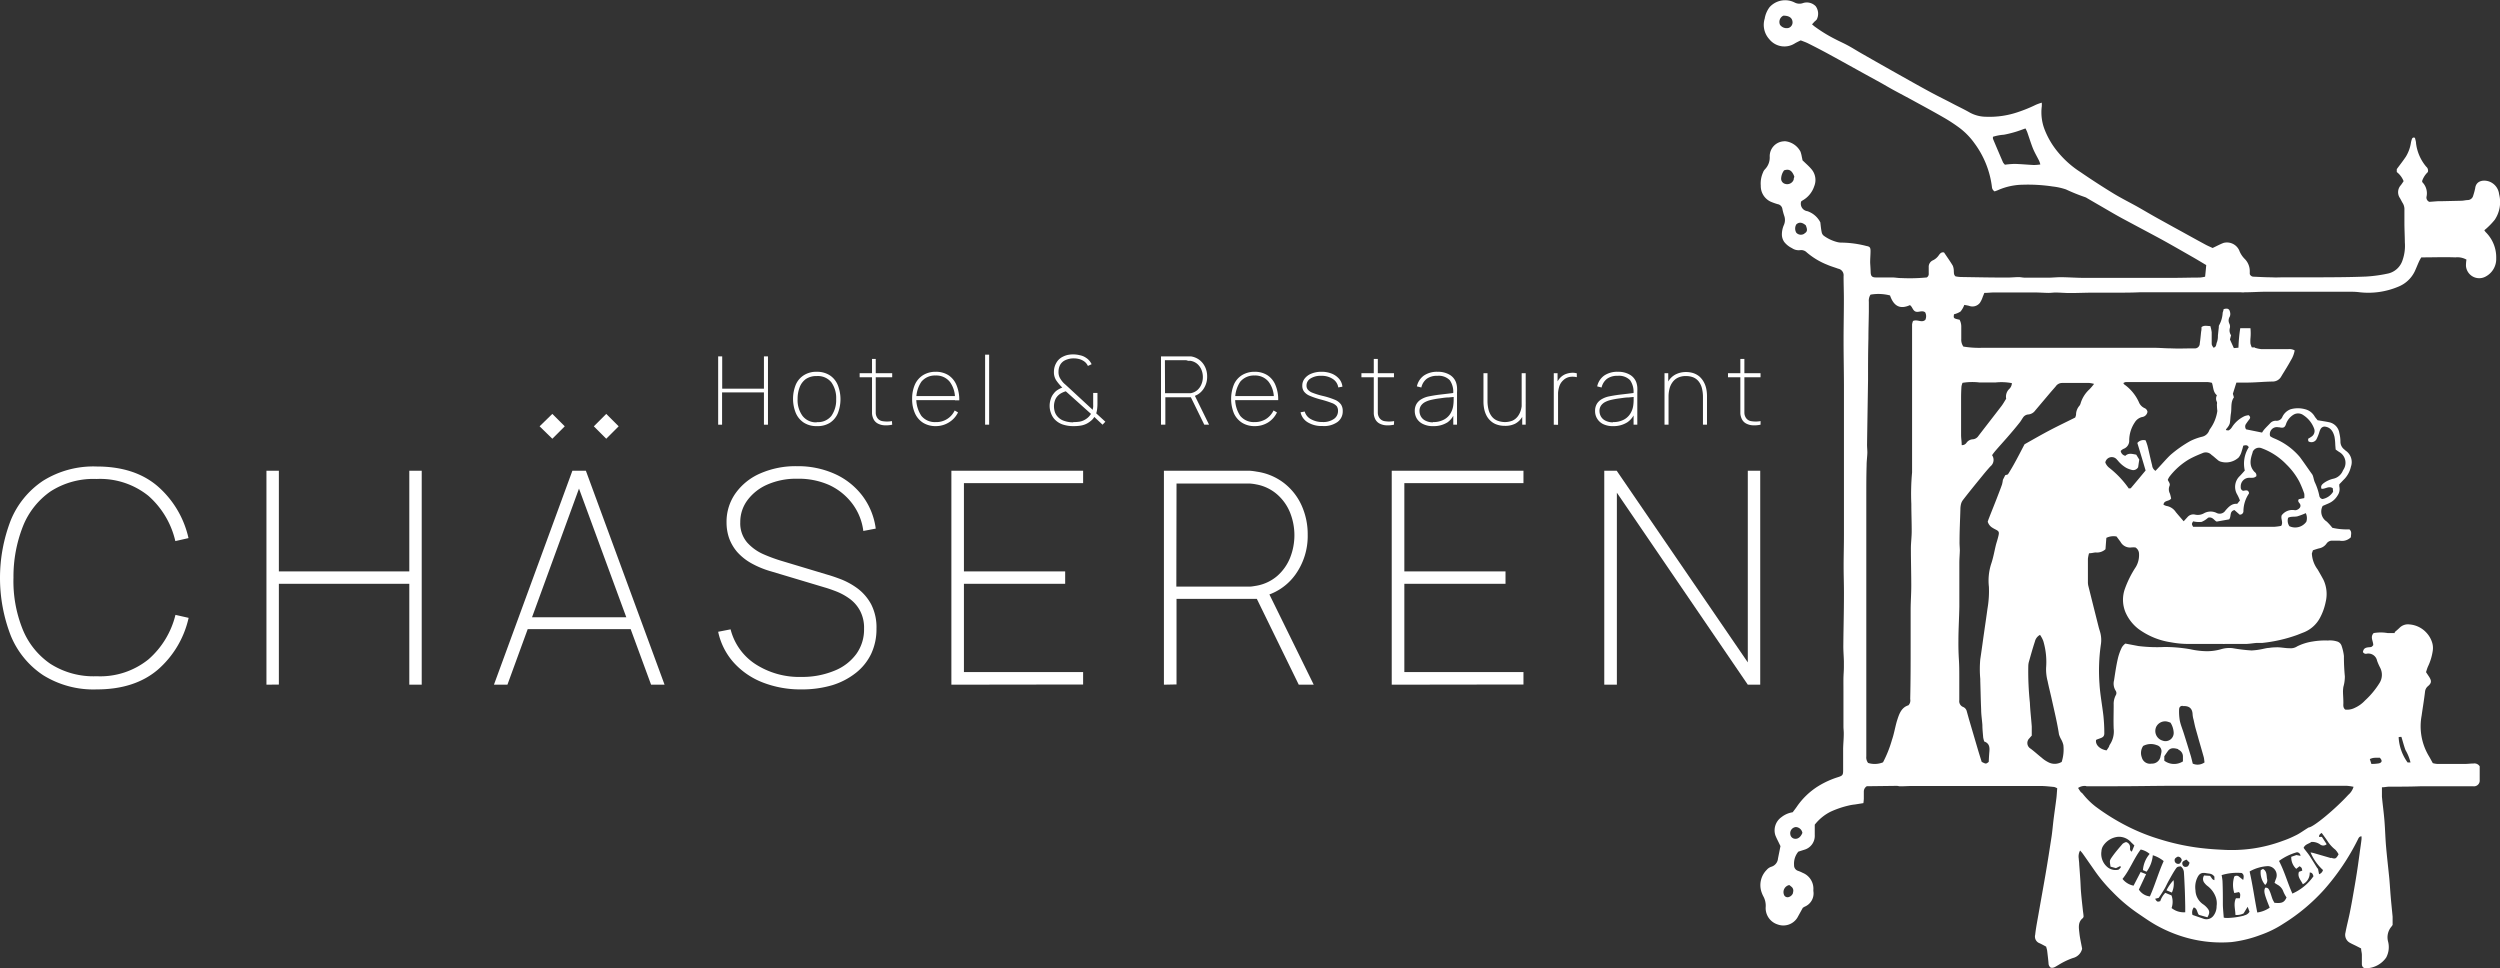
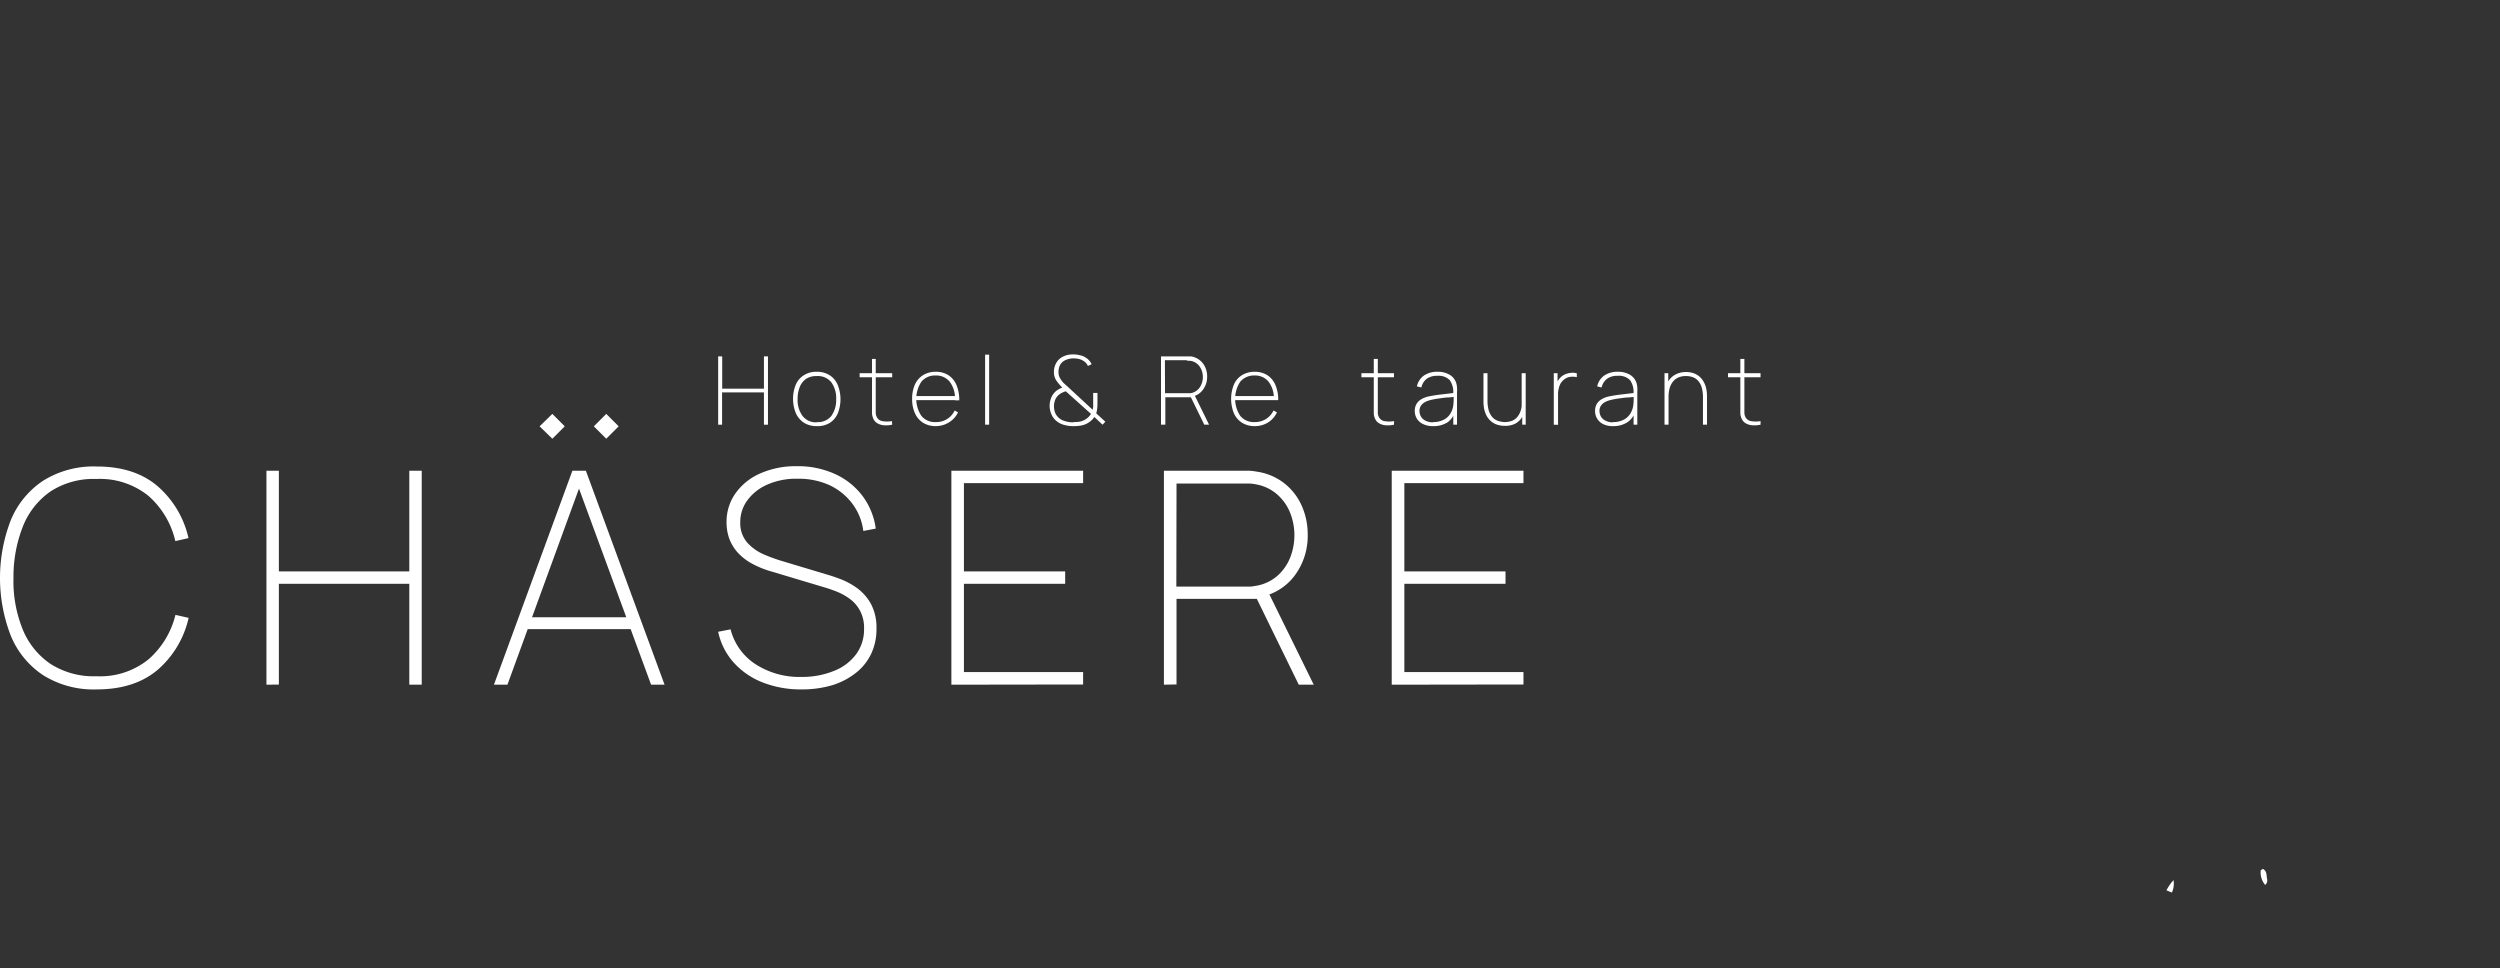
<svg xmlns="http://www.w3.org/2000/svg" viewBox="0 0 402.52 155.91">
  <rect x="0" y="0" width="402.52" height="155.91" fill="#333333" stroke="none" />
  <defs>
    <style>      .cls-1 {        fill: #fff;      }    </style>
  </defs>
  <g id="Ebene_2" data-name="Ebene 2">
    <g id="Logo">
      <g id="logo-weiss">
        <g id="schriftzug">
          <g>
            <path class="cls-1" d="M15.57,111a15.28,15.28,0,0,1-8.64-2.3,14,14,0,0,1-5.19-6.34,25.75,25.75,0,0,1,0-18.61,14,14,0,0,1,5.19-6.34,15.28,15.28,0,0,1,8.64-2.3q6.08,0,9.78,3.15a15.56,15.56,0,0,1,5,8.38l-2.12.48a13.82,13.82,0,0,0-4.33-7.28,12.39,12.39,0,0,0-8.35-2.72,12.74,12.74,0,0,0-7.41,2,12.42,12.42,0,0,0-4.45,5.63A22.08,22.08,0,0,0,2.17,93a20.7,20.7,0,0,0,1.45,8.25,12.34,12.34,0,0,0,4.49,5.63,12.9,12.9,0,0,0,7.46,2,12.35,12.35,0,0,0,8.35-2.73A13.86,13.86,0,0,0,28.25,99l2.12.48a15.52,15.52,0,0,1-5,8.38Q21.64,111,15.57,111Z" />
            <path class="cls-1" d="M42.9,110.24V75.79h2V92h21V75.79h2v34.45h-2V94h-21v16.22Z" />
            <path class="cls-1" d="M79.53,110.24,92.16,75.79h2.17L107,110.24h-2.17L92.5,76.7h1.44L81.7,110.24Zm4.82-8.95V99.38h17.74v1.91Zm4.58-30.65-2.05-2,2.05-2,2,2Zm8.68,0-2-2,2-2,2,2Z" />
            <path class="cls-1" d="M129.08,111a16.76,16.76,0,0,1-6.33-1.14,12.25,12.25,0,0,1-4.65-3.22,10.78,10.78,0,0,1-2.47-4.92l2-.39a9.44,9.44,0,0,0,4,5.6,13,13,0,0,0,7.42,2.06,13.48,13.48,0,0,0,5.3-1,8.06,8.06,0,0,0,3.52-2.69,6.72,6.72,0,0,0,1.25-4.06,5.85,5.85,0,0,0-.65-2.91,5.69,5.69,0,0,0-1.65-1.91,9.72,9.72,0,0,0-2.08-1.16c-.72-.28-1.37-.51-1.93-.67L124.16,92a14.76,14.76,0,0,1-3.24-1.34,8.85,8.85,0,0,1-2.23-1.79,7.23,7.23,0,0,1-1.29-2.2,7.72,7.72,0,0,1-.42-2.56,7.91,7.91,0,0,1,1.44-4.68,9.5,9.5,0,0,1,4-3.21,14.18,14.18,0,0,1,5.9-1.16,14.43,14.43,0,0,1,6.1,1.25,11.49,11.49,0,0,1,4.42,3.5,11.18,11.18,0,0,1,2.16,5.3l-2,.38a9.17,9.17,0,0,0-1.78-4.41,9.79,9.79,0,0,0-3.74-3,12.12,12.12,0,0,0-5.13-1,11.48,11.48,0,0,0-4.78.93,7.92,7.92,0,0,0-3.22,2.52,5.84,5.84,0,0,0-1.16,3.54,4.74,4.74,0,0,0,1.12,3.29A7.65,7.65,0,0,0,123,89.27a25.73,25.73,0,0,0,3.08,1.11l7.18,2.16c.61.17,1.36.43,2.25.77a11.82,11.82,0,0,1,2.61,1.47,7.86,7.86,0,0,1,2.15,2.53,8.14,8.14,0,0,1,.85,3.93,9.33,9.33,0,0,1-.84,4,8.64,8.64,0,0,1-2.44,3.07,11.66,11.66,0,0,1-3.8,2A17.07,17.07,0,0,1,129.08,111Z" />
            <path class="cls-1" d="M153.18,110.24V75.79h21.21v2H155.2V92h16.3v2H155.2v14.21h19.19v2Z" />
            <path class="cls-1" d="M187.4,110.24V75.79h12.77c.34,0,.69,0,1,0a9.52,9.52,0,0,1,1.18.15,9.33,9.33,0,0,1,4.35,1.81,9.48,9.48,0,0,1,2.85,3.59,11.25,11.25,0,0,1,1,4.74,10.66,10.66,0,0,1-2,6.46,9,9,0,0,1-5.49,3.55l-.39.33H189.43v13.78Zm2-15.79h10.74c.28,0,.6,0,1,0s.76-.08,1.15-.14a7,7,0,0,0,3.36-1.58,7.73,7.73,0,0,0,2.06-2.91,9.84,9.84,0,0,0,0-7.29,7.73,7.73,0,0,0-2.06-2.91A7,7,0,0,0,202.3,78a7.71,7.71,0,0,0-1.15-.15c-.38,0-.7,0-1,0H189.43Zm19.71,15.79-6.84-14L204,94.93l7.52,15.31Z" />
            <path class="cls-1" d="M224.08,110.24V75.79h21.21v2H226.11V92H242.4v2H226.11v14.21h19.18v2Z" />
-             <path class="cls-1" d="M258.3,110.24V75.79h2l21.11,30.86V75.79h2v34.45h-2L260.33,79.33v30.91Z" />
          </g>
          <g>
            <path class="cls-1" d="M115.63,68.38v-11h.65v5.2H123v-5.2h.65v11H123v-5.2h-6.74v5.2Z" />
            <path class="cls-1" d="M131.51,68.61a3.74,3.74,0,0,1-2.09-.56,3.51,3.51,0,0,1-1.29-1.55,6.09,6.09,0,0,1,0-4.57,3.4,3.4,0,0,1,1.3-1.52,3.72,3.72,0,0,1,2.07-.55,3.77,3.77,0,0,1,2.09.56A3.43,3.43,0,0,1,134.89,62a6.19,6.19,0,0,1,0,4.56,3.4,3.4,0,0,1-1.29,1.53A3.76,3.76,0,0,1,131.51,68.61Zm0-.65a2.73,2.73,0,0,0,2.35-1,4.43,4.43,0,0,0,.77-2.7,4.34,4.34,0,0,0-.78-2.71,2.78,2.78,0,0,0-2.34-1,3,3,0,0,0-1.75.47,2.88,2.88,0,0,0-1,1.31,5.23,5.23,0,0,0-.34,1.93,4.3,4.3,0,0,0,.8,2.71A2.73,2.73,0,0,0,131.51,68Z" />
            <path class="cls-1" d="M138.41,60.74v-.65h5.24v.65Zm5.24,7.64a4.68,4.68,0,0,1-1.23.1,2.55,2.55,0,0,1-1.09-.29,1.61,1.61,0,0,1-.72-.78,2.48,2.48,0,0,1-.21-.82c0-.28,0-.6,0-1V57.79H141v7.84c0,.36,0,.65,0,.87a1.5,1.5,0,0,0,.16.62,1.22,1.22,0,0,0,.88.68,4.45,4.45,0,0,0,1.57,0Z" />
            <path class="cls-1" d="M150.64,68.61a3.82,3.82,0,0,1-2-.53,3.45,3.45,0,0,1-1.31-1.51,5.46,5.46,0,0,1-.47-2.34,5.61,5.61,0,0,1,.46-2.34,3.46,3.46,0,0,1,1.32-1.5,3.8,3.8,0,0,1,2-.53,3.75,3.75,0,0,1,2.05.54A3.47,3.47,0,0,1,154,62a6.07,6.07,0,0,1,.45,2.46h-.69V64.2a4.36,4.36,0,0,0-.85-2.74,2.77,2.77,0,0,0-2.26-1,2.82,2.82,0,0,0-2.3,1,5,5,0,0,0,0,5.5,2.8,2.8,0,0,0,2.3,1,3.25,3.25,0,0,0,3.06-1.87l.54.31A3.82,3.82,0,0,1,152.8,68,4,4,0,0,1,150.64,68.61Zm-3.4-4.19v-.65H154v.65Z" />
            <path class="cls-1" d="M158.61,68.38V57.1h.65V68.38Z" />
            <path class="cls-1" d="M172.82,68.61a5.43,5.43,0,0,1-1.71-.26,3.21,3.21,0,0,1-1.29-.82,2.84,2.84,0,0,1-.6-1,3.34,3.34,0,0,1-.06-2.22,2.63,2.63,0,0,1,.54-1,2.16,2.16,0,0,1,.62-.55,4,4,0,0,1,.72-.36,7.54,7.54,0,0,1-1-1.19,2.4,2.4,0,0,1-.35-1.34,2.87,2.87,0,0,1,.38-1.44,2.41,2.41,0,0,1,1.06-1,3.41,3.41,0,0,1,.81-.29,4.78,4.78,0,0,1,.84-.08,4.69,4.69,0,0,1,1.11.14,2.56,2.56,0,0,1,1,.43,2.17,2.17,0,0,1,.51.45,2.55,2.55,0,0,1,.36.56l-.6.28a1.79,1.79,0,0,0-.65-.77,2.49,2.49,0,0,0-.76-.34,3.58,3.58,0,0,0-.87-.11,3.23,3.23,0,0,0-1.4.31,1.83,1.83,0,0,0-.79.74,2.32,2.32,0,0,0-.26,1.1,2,2,0,0,0,.16.88,3.89,3.89,0,0,0,.52.78,3,3,0,0,0,.4.39l.43.39,4,3.7c0-.17.06-.33.07-.47s0-.3,0-.45v-1.8h.69V64.8a7.75,7.75,0,0,1-.06,1.12,3.34,3.34,0,0,1-.14.63l1.47,1.35-.45.48-1.33-1.25a2.07,2.07,0,0,1-.5.59,3.76,3.76,0,0,1-.66.46,3.2,3.2,0,0,1-1,.34A7.08,7.08,0,0,1,172.82,68.61Zm0-.65a6.5,6.5,0,0,0,1-.07,2.42,2.42,0,0,0,.85-.31,2.74,2.74,0,0,0,.69-.54,4.57,4.57,0,0,0,.3-.4L171.6,63a3.94,3.94,0,0,0-.76.32,2.38,2.38,0,0,0-.62.51,2.05,2.05,0,0,0-.4.76,2.72,2.72,0,0,0-.12.9,3.11,3.11,0,0,0,.15.87,2.08,2.08,0,0,0,.45.74,2.39,2.39,0,0,0,1.09.68A4.41,4.41,0,0,0,172.79,68Z" />
            <path class="cls-1" d="M186.93,68.38v-11h4.43l.38,0a3,3,0,0,1,1.39.58,3.1,3.1,0,0,1,.91,1.15,3.48,3.48,0,0,1,.32,1.52,3.41,3.41,0,0,1-.65,2.08A2.85,2.85,0,0,1,192,63.85l-.12.11h-4.25v4.42Zm.65-5.07h3.76l.36,0a2.25,2.25,0,0,0,1.08-.5,2.51,2.51,0,0,0,.66-.94,3,3,0,0,0,.23-1.17,3.09,3.09,0,0,0-.23-1.17,2.55,2.55,0,0,0-.66-.93,2.25,2.25,0,0,0-1.08-.5,1.49,1.49,0,0,0-.36,0L191,58h-3.44Zm6.32,5.07-2.2-4.5.56-.41,2.41,4.91Z" />
            <path class="cls-1" d="M202,68.61a3.81,3.81,0,0,1-2-.53,3.54,3.54,0,0,1-1.32-1.51,6.18,6.18,0,0,1,0-4.68,3.37,3.37,0,0,1,1.31-1.5,3.82,3.82,0,0,1,2-.53,3.73,3.73,0,0,1,2.05.54,3.41,3.41,0,0,1,1.3,1.56,5.9,5.9,0,0,1,.46,2.46h-.7V64.2a4.3,4.3,0,0,0-.85-2.74,2.76,2.76,0,0,0-2.26-1,2.85,2.85,0,0,0-2.3,1,5,5,0,0,0,0,5.5,2.83,2.83,0,0,0,2.3,1,3.41,3.41,0,0,0,1.82-.48,3.36,3.36,0,0,0,1.24-1.39l.55.31A3.84,3.84,0,0,1,204.2,68,4,4,0,0,1,202,68.61Zm-3.4-4.19v-.65h6.8v.65Z" />
-             <path class="cls-1" d="M212.91,68.59a4.27,4.27,0,0,1-2.35-.59,2.48,2.48,0,0,1-1.16-1.62l.67-.12a2,2,0,0,0,1,1.23,3.7,3.7,0,0,0,1.89.46,3,3,0,0,0,1.8-.49,1.52,1.52,0,0,0,.67-1.31,1.29,1.29,0,0,0-.2-.74,1.82,1.82,0,0,0-.79-.52,16.33,16.33,0,0,0-1.72-.55,12.29,12.29,0,0,1-1.85-.62,2.19,2.19,0,0,1-.92-.69,1.55,1.55,0,0,1-.27-.93,1.83,1.83,0,0,1,.39-1.16,2.55,2.55,0,0,1,1.09-.79,4.24,4.24,0,0,1,1.61-.29,4.38,4.38,0,0,1,1.66.3,3.11,3.11,0,0,1,1.19.85,2.26,2.26,0,0,1,.52,1.25l-.67.12a1.94,1.94,0,0,0-.89-1.37,3.21,3.21,0,0,0-1.86-.5,3,3,0,0,0-1.7.42,1.31,1.31,0,0,0-.66,1.14,1,1,0,0,0,.22.67,1.88,1.88,0,0,0,.78.51,11.33,11.33,0,0,0,1.55.48,12.47,12.47,0,0,1,2,.63,2.28,2.28,0,0,1,1,.76,1.86,1.86,0,0,1,.28,1.06,2.09,2.09,0,0,1-.85,1.77A3.75,3.75,0,0,1,212.91,68.59Z" />
            <path class="cls-1" d="M219.2,60.74v-.65h5.24v.65Zm5.24,7.64a4.76,4.76,0,0,1-1.24.1,2.59,2.59,0,0,1-1.09-.29,1.61,1.61,0,0,1-.72-.78,2.24,2.24,0,0,1-.2-.82q0-.42,0-1V57.79h.65v7.84c0,.36,0,.65,0,.87a1.5,1.5,0,0,0,.16.62,1.24,1.24,0,0,0,.88.68,4.5,4.5,0,0,0,1.58,0Z" />
            <path class="cls-1" d="M230.73,68.61a3.53,3.53,0,0,1-1.62-.34,2.34,2.34,0,0,1-1-.89,2.4,2.4,0,0,1-.32-1.2,2.18,2.18,0,0,1,.32-1.21,2.26,2.26,0,0,1,.84-.75,3.77,3.77,0,0,1,1.11-.4c.49-.1,1-.18,1.56-.26l1.53-.18,1.05-.13-.23.16a3.26,3.26,0,0,0-.54-2.19,2.48,2.48,0,0,0-2-.71,2.8,2.8,0,0,0-1.69.46,2.43,2.43,0,0,0-.89,1.42l-.72-.18a2.89,2.89,0,0,1,1.14-1.75,3.77,3.77,0,0,1,2.19-.6,3.7,3.7,0,0,1,1.93.47,2.38,2.38,0,0,1,1.05,1.27,3.32,3.32,0,0,1,.15.74,6.24,6.24,0,0,1,0,.85v5.19h-.6V66.11h.31A3.15,3.15,0,0,1,233.06,68,4.18,4.18,0,0,1,230.73,68.61Zm0-.65a3.64,3.64,0,0,0,1.59-.32,2.71,2.71,0,0,0,1.13-.93,3.41,3.41,0,0,0,.54-1.46,6.77,6.77,0,0,0,.06-.92v-.71l.34.26-1.13.11c-.48,0-1,.09-1.53.16a12.57,12.57,0,0,0-1.45.27,3.94,3.94,0,0,0-.78.29,1.93,1.93,0,0,0-.68.56,1.51,1.51,0,0,0-.27.93,1.85,1.85,0,0,0,.2.8,1.66,1.66,0,0,0,.68.69A2.62,2.62,0,0,0,230.7,68Z" />
            <path class="cls-1" d="M242.23,68.56a3.57,3.57,0,0,1-1.16-.18,2.73,2.73,0,0,1-.95-.51,3.06,3.06,0,0,1-.7-.81A4,4,0,0,1,239,66a5.78,5.78,0,0,1-.15-1.36V60.09h.65v4.39a5.74,5.74,0,0,0,.18,1.53,2.88,2.88,0,0,0,.54,1.08,2.11,2.11,0,0,0,.86.63,3.35,3.35,0,0,0,2.46,0,2.3,2.3,0,0,0,.87-.73,3.23,3.23,0,0,0,.49-1.06,5.18,5.18,0,0,0,.15-1.26l.6,0a4.73,4.73,0,0,1-.47,2.29,2.9,2.9,0,0,1-1.25,1.27A3.57,3.57,0,0,1,242.23,68.56Zm2.86-.18V66.69H245v-6.6h.65v8.29Z" />
            <path class="cls-1" d="M250.17,68.38V60.09h.61v2l-.21-.26a3.2,3.2,0,0,1,.34-.63,2.78,2.78,0,0,1,.39-.47,2.42,2.42,0,0,1,.81-.51,3.43,3.43,0,0,1,.94-.2,2.41,2.41,0,0,1,.83.09v.62a3,3,0,0,0-1.09-.05,2,2,0,0,0-1.09.54,2.28,2.28,0,0,0-.62.93,4.57,4.57,0,0,0-.22,1.1c0,.37,0,.73,0,1.07v4.08Z" />
            <path class="cls-1" d="M259.71,68.61a3.53,3.53,0,0,1-1.62-.34,2.34,2.34,0,0,1-.95-.89,2.3,2.3,0,0,1-.32-1.2,2.18,2.18,0,0,1,.32-1.21,2.26,2.26,0,0,1,.84-.75,3.77,3.77,0,0,1,1.11-.4c.48-.1,1-.18,1.56-.26l1.53-.18,1.05-.13-.23.16a3.26,3.26,0,0,0-.54-2.19,2.48,2.48,0,0,0-2-.71,2.78,2.78,0,0,0-1.69.46,2.44,2.44,0,0,0-.9,1.42l-.71-.18a2.89,2.89,0,0,1,1.14-1.75,3.77,3.77,0,0,1,2.19-.6,3.7,3.7,0,0,1,1.93.47,2.38,2.38,0,0,1,1.05,1.27,3.32,3.32,0,0,1,.15.74,8.4,8.4,0,0,1,0,.85v5.19h-.6V66.11h.31A3.21,3.21,0,0,1,262,68,4.13,4.13,0,0,1,259.71,68.61Zm0-.65a3.64,3.64,0,0,0,1.59-.32,2.68,2.68,0,0,0,1.12-.93,3.3,3.3,0,0,0,.55-1.46,6.77,6.77,0,0,0,.06-.92v-.71l.34.26-1.13.11c-.48,0-1,.09-1.53.16a12.57,12.57,0,0,0-1.45.27,3.94,3.94,0,0,0-.78.29,1.93,1.93,0,0,0-.68.56,1.51,1.51,0,0,0-.27.93,1.85,1.85,0,0,0,.2.8,1.66,1.66,0,0,0,.68.69A2.62,2.62,0,0,0,259.68,68Z" />
            <path class="cls-1" d="M268,68.38V60.09h.6v1.69h.05v6.6Zm6.19,0V64a5.81,5.81,0,0,0-.18-1.54,2.9,2.9,0,0,0-.53-1.07,2.19,2.19,0,0,0-.87-.64,3.15,3.15,0,0,0-1.15-.2,2.87,2.87,0,0,0-1.3.26,2.3,2.3,0,0,0-.87.73,3,3,0,0,0-.49,1.06,5.12,5.12,0,0,0-.15,1.26l-.61,0a4.72,4.72,0,0,1,.48-2.29,2.93,2.93,0,0,1,1.24-1.27,3.64,3.64,0,0,1,1.7-.4,3.87,3.87,0,0,1,1.16.17,3.1,3.1,0,0,1,.95.51,3.23,3.23,0,0,1,.69.82,3.73,3.73,0,0,1,.44,1.1,5.8,5.8,0,0,1,.14,1.36v4.51Z" />
            <path class="cls-1" d="M278.22,60.74v-.65h5.24v.65Zm5.24,7.64a4.68,4.68,0,0,1-1.23.1,2.55,2.55,0,0,1-1.09-.29,1.61,1.61,0,0,1-.72-.78,2.48,2.48,0,0,1-.21-.82c0-.28,0-.6,0-1V57.79h.65v7.84c0,.36,0,.65,0,.87a1.5,1.5,0,0,0,.16.62,1.22,1.22,0,0,0,.88.68,4.45,4.45,0,0,0,1.57,0Z" />
          </g>
        </g>
        <g id="icon">
-           <path class="cls-1" d="M400,37.07c.13-.12.25-.2.35-.3a11.43,11.43,0,0,0,1.32-1.38,5.11,5.11,0,0,0,.7-4.15,2.44,2.44,0,0,0-1.84-2.09c-1-.23-1.88.14-2,1.13a10.11,10.11,0,0,1-.32,1.2.93.93,0,0,1-.83.73c-.33,0-.65.09-1,.11l-3.47.08-.43,0-1.34.1a.75.75,0,0,1-.44-.88,2.53,2.53,0,0,0-.68-2.28s0-.07-.05-.16a3.49,3.49,0,0,1,.93-1.47.81.81,0,0,0-.26-.87A7.22,7.22,0,0,1,389,23.06c0-.3-.12-.6-.17-.86-.28-.13-.42,0-.49.18a3.76,3.76,0,0,0-.17.66,6.1,6.1,0,0,1-.81,2.19c-.45.67-.94,1.3-1.46,2v.47A3.46,3.46,0,0,1,387,29.17c-.14.21-.28.43-.44.64a1.67,1.67,0,0,0-.16,2.07c.17.28.3.58.48.86a1.89,1.89,0,0,1,.25,1.07c0,.68,0,1.36,0,2,0,1.07.06,2.14.07,3.22a7,7,0,0,1-.37,2.86,3.19,3.19,0,0,1-2.25,2.13,22.82,22.82,0,0,1-3.67.51c-2.45.1-4.91.11-7.37.12-1.93,0-3.85,0-5.77,0-.68,0-1.36.05-2,0-1,0-1.94-.06-2.91-.1a.65.65,0,0,1-.63-.43c0-.08,0-.22,0-.37a2.79,2.79,0,0,0-.87-2.12,3.93,3.93,0,0,1-.84-1.34,2.17,2.17,0,0,0-2.51-1.18c-.55.21-1.07.49-1.76.82-.33-.16-.83-.36-1.29-.62-1.65-.89-3.29-1.81-4.94-2.71-.9-.5-1.81-1-2.71-1.5-1.06-.59-2.1-1.21-3.16-1.81-1.33-.74-2.7-1.42-4-2.22q-2.64-1.62-5.19-3.37a15.62,15.62,0,0,1-3.6-3.19,13.1,13.1,0,0,1-2.14-3.6,7.68,7.68,0,0,1-.48-3.76,3.79,3.79,0,0,0,0-.62,9.11,9.11,0,0,0-.95.34,22.88,22.88,0,0,1-2.86,1.17,14.15,14.15,0,0,1-5.12.76,5.58,5.58,0,0,1-2.61-.65c-.95-.55-1.93-1-2.91-1.52s-2.24-1.13-3.35-1.73c-1.6-.86-3.18-1.75-4.76-2.64q-3.21-1.8-6.41-3.63c-.76-.43-1.49-.9-2.25-1.31s-1.34-.65-2-1a23.3,23.3,0,0,1-3.28-2c-.15-.1-.28-.23-.49-.4l.41-.45a2.23,2.23,0,0,0,.35-.33A2.05,2.05,0,0,0,292.34,1a2,2,0,0,0-2-.52,1.68,1.68,0,0,1-1.42-.09,3.37,3.37,0,0,0-4,.76A4.22,4.22,0,0,0,284.13,3a3.43,3.43,0,0,0,.73,3.3,3.12,3.12,0,0,0,4.07.72c.32-.2.68-.36,1-.52.46.18.85.31,1.22.5,1.12.56,2.24,1.14,3.34,1.74,2,1.09,4,2.21,6,3.31l2.17,1.19c.86.48,1.72,1,2.59,1.46,1.07.58,2.15,1.14,3.21,1.73,1.58.86,3.16,1.72,4.71,2.62a26.06,26.06,0,0,1,2.42,1.61,11.43,11.43,0,0,1,2.31,2.4,14.87,14.87,0,0,1,2.82,7.06.89.89,0,0,0,.43.7c.2-.08.44-.15.66-.26a10.3,10.3,0,0,1,3.91-.82,26.74,26.74,0,0,1,4.81.29,10.07,10.07,0,0,1,2.11.47,30,30,0,0,0,3.1,1.25,1.16,1.16,0,0,1,.27.14l1.72,1c1.33.76,2.63,1.55,4,2.29,1.86,1,3.75,2,5.61,3s3.89,2.18,5.82,3.28c.68.39,1.35.8,2.06,1.22-.05.62-.11,1.2-.18,1.87a6,6,0,0,1-.87.14c-1.48,0-3,.05-4.45.05q-5.7,0-11.41,0c-.91,0-1.82,0-2.73,0-1.25,0-2.51-.1-3.77-.11-.64,0-1.28.07-1.92.08-1.27,0-2.55,0-3.83,0-.35,0-.69-.09-1-.09-.68,0-1.36.08-2,.07-2.45,0-4.91-.05-7.37-.09a6.09,6.09,0,0,1-.83-.1c-.31-.26-.25-.55-.28-.81a2.4,2.4,0,0,0-.16-.9c-.44-.74-.95-1.45-1.41-2.14-.45-.1-.65.18-.85.45a2.38,2.38,0,0,1-1,.84,1.13,1.13,0,0,0-.62,1.07c0,.33,0,.66,0,1a.67.67,0,0,1-.31.66,28.11,28.11,0,0,1-4.11.1h-.06c-.45,0-.9-.09-1.36-.1-.88,0-1.77,0-2.66,0-.64,0-.83-.22-.85-.87s-.06-1.11-.08-1.51c0-.72.06-1.3.06-1.87s-.12-.72-.65-.81a16.67,16.67,0,0,0-4.16-.55,2.89,2.89,0,0,1-.49-.07,6.33,6.33,0,0,1-2.18-1,.93.93,0,0,1-.38-.59c-.11-.5-.15-1-.22-1.59a2.91,2.91,0,0,0-.29-.48A3.65,3.65,0,0,0,291,34a1.21,1.21,0,0,1-1-1.56,1.41,1.41,0,0,1,.18-.14,4.1,4.1,0,0,0,1.93-2.33,2.67,2.67,0,0,0-.45-2.73c-.42-.5-.93-.93-1.45-1.44,0-.11-.05-.3-.09-.48a5.51,5.51,0,0,0-.22-.89,3.17,3.17,0,0,0-2.39-1.68.7.7,0,0,0-.25,0,2.4,2.4,0,0,0-2.32,2.5,2.71,2.71,0,0,1-.76,2,1.46,1.46,0,0,0-.32.52,4.29,4.29,0,0,0-.36,2.12,2.77,2.77,0,0,0,1.61,2.59,10.24,10.24,0,0,0,1.1.39.92.92,0,0,1,.77.78,8.64,8.64,0,0,0,.29,1.08,2,2,0,0,1-.05,1.5,3.77,3.77,0,0,0-.32,1.63,2.16,2.16,0,0,0,.37,1.09,3.58,3.58,0,0,0,1.25,1,1.92,1.92,0,0,0,1.3.33,1.25,1.25,0,0,1,1.07.35,11.67,11.67,0,0,0,3.32,2c.56.25,1.16.41,1.74.63a1.07,1.07,0,0,1,.88,1.19c0,1.24.05,2.49.05,3.73,0,2.21-.05,4.43-.05,6.65s.05,4.72.06,7.08q0,4.77,0,9.56c0,1.28,0,2.57,0,3.85q0,3.92,0,7.81c0,1,0,2,0,3,0,1.67-.05,3.34-.05,5s.06,3.11.05,4.66c0,2.75-.08,5.51-.1,8.26,0,.81.07,1.61.09,2.42q0,.47,0,.93c0,.6-.06,1.2-.07,1.79s0,1.36,0,2c0,1.93,0,3.86,0,5.78,0,.39.06.79.05,1.18,0,.78-.08,1.56-.1,2.35,0,1.18,0,2.36,0,3.54,0,.74-.1.85-.77,1.07a14.05,14.05,0,0,0-3.21,1.45,11.63,11.63,0,0,0-3.51,3.37c-.2.29-.42.56-.63.85a3.84,3.84,0,0,0-1.8.78,2.61,2.61,0,0,0-1,2.91c.11.28.24.56.38.84s.34.7.45.92c-.15.75-.27,1.36-.4,2a1.51,1.51,0,0,1-1.06,1.32,1.63,1.63,0,0,0-.76.51,3.49,3.49,0,0,0-.91,3.31,4.67,4.67,0,0,0,.4,1,3.13,3.13,0,0,1,.35,1.67,2.76,2.76,0,0,0,1.91,2.8,2.66,2.66,0,0,0,3.18-1.07l.89-1.61.28-.17a2.31,2.31,0,0,0,1.42-2.51,2.08,2.08,0,0,1,0-.25,2.75,2.75,0,0,0-1.71-2.69,5.33,5.33,0,0,0-.74-.32.92.92,0,0,1-.66-.94,3,3,0,0,1,.69-2.16l.91-.29a2.33,2.33,0,0,0,1.73-2.41c0-.54,0-1.08,0-1.64a7.54,7.54,0,0,1,2.53-2.08,15.15,15.15,0,0,1,2.92-1,7.26,7.26,0,0,1,1-.17l1.38-.22a6.88,6.88,0,0,0,.07-.7c0-.39,0-.79,0-1.18a1,1,0,0,1,.48-.84l4.82-.06c.18,0,.37.07.55.07.66,0,1.32-.05,2-.05l7.26,0c1.76,0,3.52,0,5.28,0,1.55,0,3.1,0,4.64,0,1.14,0,2.27,0,3.41,0,.74,0,1.48.09,2.21.16a2.11,2.11,0,0,1,.49.21c-.05.54-.07,1.06-.13,1.57-.15,1.21-.33,2.41-.48,3.62-.1.84-.17,1.69-.29,2.52-.32,2.08-.64,4.16-1,6.24s-.75,4.23-1.12,6.34c-.19,1.1-.41,2.19-.53,3.3a1.14,1.14,0,0,0,.71,1.36c.36.16.7.36,1.06.55.05.23.13.44.16.66.08.66.16,1.32.22,2a.87.87,0,0,0,.34.71c.48.14.82-.19,1.19-.38a11.73,11.73,0,0,1,2.39-1.16,2,2,0,0,0,1.49-1.49c-.15-.85-.35-1.67-.44-2.51s-.28-1.79.57-2.44a.94.94,0,0,0,.1-.22c0-.31-.08-.71-.12-1.12-.1-.9-.2-1.8-.28-2.71-.06-.63-.07-1.27-.11-1.91-.06-.89-.12-1.78-.19-2.66,0-.33-.06-.66-.08-1a2,2,0,0,1,.22-1.25,5.31,5.31,0,0,1,.42.49c.71,1,1.4,2,2.1,3a24.68,24.68,0,0,0,2.65,3.12,26.14,26.14,0,0,0,4.26,3.59c1,.68,2,1.39,3.14,2a22.11,22.11,0,0,0,4.82,1.91,20.91,20.91,0,0,0,7,.63,19.63,19.63,0,0,0,4.62-1.13,17.05,17.05,0,0,0,3.76-1.85,30.38,30.38,0,0,0,6.54-5.48,37.18,37.18,0,0,0,5.39-8c.12-.24.22-.55.61-.57a3.09,3.09,0,0,1,0,.51c-.07.61-.16,1.22-.25,1.83-.1.78-.21,1.56-.32,2.34s-.24,1.59-.37,2.38-.27,1.59-.41,2.38c-.17,1-.34,1.91-.53,2.86s-.5,2.13-.7,3.2a1.45,1.45,0,0,0,.72,1.65c.32.18.66.33,1,.5l.8.41c0,.35.11.67.12,1,0,.5,0,1,0,1.49s.29.74.76.7a4.06,4.06,0,0,0,3.15-1.72,3.56,3.56,0,0,0,.31-2.58,2.65,2.65,0,0,1,.56-2.43,2.59,2.59,0,0,0,.17-.25c0-.41,0-.87,0-1.32-.09-1-.21-2.09-.3-3.14s-.14-2-.23-3c-.17-1.71-.37-3.41-.52-5.11-.12-1.38-.15-2.77-.26-4.15s-.29-2.63-.41-3.94c0-.47,0-.94,0-1.5.41,0,.77-.09,1.13-.1,1.67,0,3.35,0,5-.06.95,0,1.9,0,2.85,0,1.92,0,3.84,0,5.76,0a.92.92,0,0,0,1-1c0-.76,0-1.52,0-2.22a1,1,0,0,0-1-.45c-.46,0-.91.07-1.37.07-1.49,0-3,0-4.46,0a3.61,3.61,0,0,1-.72-.13c-.28-.5-.47-.88-.7-1.25a9.33,9.33,0,0,1-1.1-6.39c.18-1.29.4-2.57.55-3.86a1.31,1.31,0,0,1,.47-.89c.57-.48.61-.82.22-1.46l-.53-.8c.1-.3.18-.6.3-.88a8.8,8.8,0,0,0,.78-2.54,2.94,2.94,0,0,0-.06-1.22,4.06,4.06,0,0,0-.91-1.66,4.11,4.11,0,0,0-2.75-1.38,1.91,1.91,0,0,0-1.59.51c-.26.26-.55.5-.83.74l.05.14c-.38,0-.77,0-1.16,0a6.6,6.6,0,0,0-2.26,0c-.62.64-.05,1.3-.07,1.95-.26.3-.26.3-.66.33-.66.05-.9.23-1,.76a.52.52,0,0,0,.56.29,1.43,1.43,0,0,1,1.72,1.13,9.47,9.47,0,0,0,.5,1.13,2.48,2.48,0,0,1-.12,2.47,13.35,13.35,0,0,1-2.33,2.8,5.05,5.05,0,0,1-1.6,1.16,2.74,2.74,0,0,1-1.58.3c-.42-.35-.28-.79-.3-1.19,0-.55-.05-1.11-.06-1.66a5.29,5.29,0,0,1,.06-.8,6,6,0,0,0,.24-1.7,32.72,32.72,0,0,1-.15-3.28,7.72,7.72,0,0,0-.39-1.68,1.08,1.08,0,0,0-.75-.67,3.76,3.76,0,0,0-1.45-.14,11.93,11.93,0,0,0-2.46.16,8.39,8.39,0,0,0-2.46.77,1.9,1.9,0,0,1-1.24.31c-.55,0-1.1-.1-1.66-.14a4.14,4.14,0,0,0-.61,0q-.53,0-1.05.09c-.26,0-.53.07-.79.12a11.19,11.19,0,0,1-2,.29,26.08,26.08,0,0,1-3.06-.37,4.65,4.65,0,0,0-1.83.16,8.27,8.27,0,0,1-2.31.33,12.92,12.92,0,0,1-2.69-.32,24.65,24.65,0,0,0-4.12-.36,24.64,24.64,0,0,1-4.21-.15l-2.11-.4a2.25,2.25,0,0,0-.55.59A8.42,8.42,0,0,0,341,106c-.27,1.16-.44,2.35-.62,3.53a2.13,2.13,0,0,0,.26,1.68.68.68,0,0,1,0,.76,3,3,0,0,0-.32,1.5c0,1.29-.05,2.57,0,3.86a3.81,3.81,0,0,1-.63,2.58c-.08.11-.09.27-.17.39a5.86,5.86,0,0,1-.35.52c-1.1-.19-1.81-.91-1.69-1.66l.09-.08.58-.21c.51-.18.68-.37.66-.91,0-.89-.05-1.78-.14-2.67-.19-1.7-.52-3.39-.63-5.09a29.59,29.59,0,0,1,.21-6.38,4.67,4.67,0,0,0-.1-2c-.07-.26-.16-.52-.23-.78q-.84-3.33-1.67-6.66a2.57,2.57,0,0,1-.08-.62c0-1.26,0-2.52,0-3.79a5.85,5.85,0,0,1,.18-.89c.4,0,.74-.11,1.08-.13a2,2,0,0,0,1.57-.52c.05-.63.09-1.24.14-1.83a2.61,2.61,0,0,1,1.64-.22l.64.86a1.74,1.74,0,0,0,1.77.9,4.26,4.26,0,0,1,.62,0,1.19,1.19,0,0,1,.59,1,3.76,3.76,0,0,1-.51,2.14,16.5,16.5,0,0,0-1.77,3.54,5.24,5.24,0,0,0,.1,3.76,6.8,6.8,0,0,0,2.12,2.71,11.78,11.78,0,0,0,5.23,2.13,15.25,15.25,0,0,0,2.7.26c1.86,0,3.73,0,5.59,0a2.3,2.3,0,0,0,.37,0l1.48,0c.6,0,1.2,0,1.8,0s1.18-.11,1.78-.16c.3,0,.62,0,.92,0a23.84,23.84,0,0,0,5.66-1.29l.86-.34a5.1,5.1,0,0,0,2.86-2.52,9.21,9.21,0,0,0,.86-2.44,5.42,5.42,0,0,0-.35-3.57c-.3-.56-.62-1.12-.94-1.67a4.63,4.63,0,0,1-.93-2.58l.17-.51c.31-.1.64-.22,1-.31a1.89,1.89,0,0,0,1.17-.74,1.08,1.08,0,0,1,.83-.5c.43,0,.86,0,1.29,0a2,2,0,0,0,1.82-.55c0-.44.21-.91-.25-1.27a10.31,10.31,0,0,1-2.73-.25,10.39,10.39,0,0,0-.9-1,1.91,1.91,0,0,1-.66-2.52l.95-.41a3.1,3.1,0,0,0,1.46-1.29,1.78,1.78,0,0,0,.27-1.41,1.86,1.86,0,0,1,0-.38c.27-.27.56-.59.87-.9a4.26,4.26,0,0,0,1-1.93,2.22,2.22,0,0,0-.81-2.55c-.1-.07-.18-.16-.28-.24a1.57,1.57,0,0,1-.6-1.3,6.17,6.17,0,0,0-.18-1.34A2.08,2.08,0,0,0,375.08,68c-.63-.14-1.26-.22-1.93-.34-.14-.19-.33-.38-.47-.61a2.47,2.47,0,0,0-1.54-1.16,4.35,4.35,0,0,0-2.32,0,2.35,2.35,0,0,0-1.36,1.28,1,1,0,0,1-.95.58,1.18,1.18,0,0,0-1,.4c-.31.33-.64.64-.95,1a3.87,3.87,0,0,0-.35.5l-2.56-.52a.74.74,0,0,1,0-.91c.16-.24.33-.47.51-.7s.19-.41-.1-.67a2.86,2.86,0,0,0-.64.14,4.83,4.83,0,0,0-2.07,1.81,1.51,1.51,0,0,1-.47.47c-.11.06-.28,0-.43,0l-.06-.13a4.23,4.23,0,0,0,.33-.41,1.83,1.83,0,0,0,.3-.59c.09-.53.09-1.07.18-1.6.14-.87-.08-1.8.48-2.56l-.17-.58c.21-.66.38-1.22.57-1.8.57,0,1.08,0,1.59,0,1.42,0,2.84-.15,4.27-.17a1.57,1.57,0,0,0,1.39-.87c.51-.84,1.05-1.68,1.52-2.55a4.46,4.46,0,0,0,.61-1.59,1.68,1.68,0,0,0-1-.21c-1.47,0-2.94,0-4.41,0a5.29,5.29,0,0,1-1-.22l0-.06-.49,0a3.07,3.07,0,0,1-.22-.62,5.35,5.35,0,0,1,0-.8,8.5,8.5,0,0,0,0-1.67H360.7a24.58,24.58,0,0,0-.29,3.14l-.74.07c-.24-.52-.45-1-.63-1.39l.18-.68a1.39,1.39,0,0,1-.19-1.19,1.05,1.05,0,0,0-.08-.67A1.14,1.14,0,0,1,359,51a1.1,1.1,0,0,0,.06-.72c-.1-.56-.41-.7-1.05-.5,0,.17-.08.37-.14.56a4.69,4.69,0,0,1-.56,2c-.08.1-.06.28-.07.42-.05.4-.09.8-.14,1.3a2.9,2.9,0,0,1-.14,1c-.16.31-.06.82-.57.92-.28-.43-.29-.43-.29-.81,0-.56,0-1.12,0-1.67a5.76,5.76,0,0,0-.22-1c-.53,0-1-.17-1.42.17,0,.24,0,.48-.06.73-.07.63-.12,1.27-.22,1.9a.79.79,0,0,1-.91.79c-1.24,0-2.48.06-3.71,0-.91,0-1.82-.09-2.73-.09-1.09,0-2.18,0-3.27,0q-6.39,0-12.77,0H326c-2.3,0-4.59,0-6.88,0a15.54,15.54,0,0,1-3-.2,1.89,1.89,0,0,1-.34-1.22c0-.64,0-1.28,0-1.92a2.38,2.38,0,0,0-.27-1.18c-1-.21-1-.24-.9-.88a3.53,3.53,0,0,0,1.05-.44,3.68,3.68,0,0,0,.61-1.07c.23.05.51.08.78.16a1.52,1.52,0,0,0,1.73-.49,4,4,0,0,0,.47-1c.09-.19.16-.4.24-.6.52,0,1-.06,1.43-.07l3.47,0c1.07,0,2.14,0,3.22,0,.74,0,1.48.06,2.22.07.37,0,.74-.06,1.11-.06.8,0,1.6.09,2.4.08,1.22,0,2.44-.06,3.66-.06s2.44,0,3.66,0,2.55,0,3.83-.06l2.78,0,7,0h6.44c.22,0,.45.05.67,0,1.12,0,2.23-.08,3.34-.09,1.84,0,3.67,0,5.5,0h7.94c.52,0,1,0,1.55.06a12.42,12.42,0,0,0,6.41-.86,5,5,0,0,0,2.67-2.47c.24-.52.45-1.06.69-1.59a6.5,6.5,0,0,1,.37-.67l.23,0c1.75,0,3.5-.07,5.25,0a3,3,0,0,1,1.79.36,5.89,5.89,0,0,0-.08,1,2.14,2.14,0,0,0,3.2,1.71,3.19,3.19,0,0,0,1.67-2.93,5.69,5.69,0,0,0-1.68-4.19A1.65,1.65,0,0,1,400,37.07ZM288,4.49A1.31,1.31,0,0,1,286.6,4a1.12,1.12,0,0,1,.54-1.48c.89,0,1.37.33,1.46.91A.94.94,0,0,1,288,4.49Zm39.48,22.08c-1-.05-2.05-.15-3.08-.18a14.2,14.2,0,0,0-1.59.13,2.7,2.7,0,0,1-.3-.36c-.55-1.27-1.09-2.53-1.62-3.8a.93.93,0,0,1,0-.34,7.69,7.69,0,0,1,1.76-.33,17.43,17.43,0,0,0,1.73-.42c.57-.16,1.12-.38,1.74-.59a5.82,5.82,0,0,1,.28.59c.31.88.58,1.77.92,2.63.28.68.66,1.32,1,2a3.57,3.57,0,0,1,.19.58A8.41,8.41,0,0,1,327.44,26.57Zm-38.66,2.29a1.12,1.12,0,0,1-1.42.74.86.86,0,0,1-.62-.89,2.38,2.38,0,0,1,.47-1.28c.8-.27,1.28,0,1.65,1A3.28,3.28,0,0,1,288.78,28.86Zm1.74,8.73a1,1,0,0,1-1.34-.12,1.31,1.31,0,0,1,0-1.34c.43-.4.92-.36,1.52.14C291.05,37,291,37.33,290.52,37.59Zm-1.85,106.13a1.05,1.05,0,0,1-.77.73.61.61,0,0,1-.72-.43,1.16,1.16,0,0,1,.87-1.52,4.25,4.25,0,0,1,.44.36A.8.8,0,0,1,288.67,143.72Zm.3-8.67a.8.8,0,0,1-.75-.69,1,1,0,0,1,.89-1.2,1.13,1.13,0,0,1,1.05.94C289.94,134.75,289.51,135.1,289,135.05Zm21-83.57c-.59.57-1.28-.12-2,.2a2.37,2.37,0,0,0-.15.56c0,1,0,1.94,0,2.92,0,2.31,0,4.63,0,7,0,.5,0,1,0,1.49,0,2.17,0,4.35,0,6.52,0,1.92,0,3.84,0,5.76,0,0,0,.09,0,.13a37.29,37.29,0,0,0-.12,5.07c0,1.46.06,2.93.06,4.4,0,.93-.13,1.86-.13,2.79,0,2,.06,4,.06,6,0,1.24-.09,2.48-.1,3.71,0,1.93,0,3.85,0,5.78,0,2.91,0,5.83-.07,8.75a1.11,1.11,0,0,1-.29,1c-1.12.34-1.48,1.37-1.8,2.37s-.49,2.18-.86,3.23a18.57,18.57,0,0,1-1.43,3.58,3.54,3.54,0,0,1-2.4.1,1.47,1.47,0,0,1-.29-1.06c0-1.33,0-2.66,0-4,0-3.46,0-6.92,0-10.38s0-7.16,0-10.74,0-7.41,0-11.12c0-1.88,0-3.76,0-5.65,0-1.65,0-3.31.05-5,0-.67.1-1.34.12-2,0-.43-.05-.86-.05-1.29.05-3.48.11-7,.16-10.43,0-2.21,0-4.42.06-6.64,0-1.44.05-2.89.07-4.33,0-.54,0-1.08,0-1.61a1.79,1.79,0,0,1,.27-1.15,7.39,7.39,0,0,1,3.14.13c.61,1.77,1.65,2.26,3.2,1.56.46.27.46,1.1,1.2,1.08.41,0,.84-.24,1.26.08A1.36,1.36,0,0,1,310,51.48Zm76.47,67.17a.43.43,0,0,1,.17,0c.22.73.4,1.43.65,2.11a7.39,7.39,0,0,1,.81,2l-.47,0a7.57,7.57,0,0,1-1.44-4.07A1.12,1.12,0,0,1,386.49,118.65Zm-3.3,3.37c.41.42.37.75-.16.89a7.55,7.55,0,0,1-1.21.09c-.09-.3-.17-.54-.25-.79C382.11,122,382.11,122,383.19,122ZM371.34,84a2.2,2.2,0,0,1-2.73.72,1.58,1.58,0,0,1-.2-1.36c.48-.25,1-.11,1.5-.23a11.5,11.5,0,0,0,1.34-.51A1.88,1.88,0,0,1,371.34,84Zm-4.45-15.22c.76.18,1,.1,1.22-.63a2.89,2.89,0,0,1,1.18-1.39,1.44,1.44,0,0,1,1.58.09A4.39,4.39,0,0,1,372.59,69a1.08,1.08,0,0,1-.43,1.31,5.34,5.34,0,0,1-.53.33c0,.16,0,.3.05.42a.93.93,0,0,0,1.35-.46,6.82,6.82,0,0,0,.42-1.09c.14-.41.3-.78.8-.83,1,.09,1.4.79,1.62,1.63a8.69,8.69,0,0,1,.13,1.35l.06.72c.25.17.44.32.65.44a2,2,0,0,1,.62,2.77,2.49,2.49,0,0,0-.15.28,2.15,2.15,0,0,1-1.42,1.19,4.29,4.29,0,0,0-1.63.73c-.29.23-.52.47-.35.91.6.07,1.14-.51,1.81-.1l.06.57a2.54,2.54,0,0,1-1.71,1.18.64.64,0,0,1-.52-.57,9.48,9.48,0,0,0-.73-2.16c-.12-.29-.17-.6-.26-.89a1.28,1.28,0,0,0-.14-.34c-.68-.94-1.32-1.9-2-2.81a10.7,10.7,0,0,0-4.14-3c-.13-.06-.27-.12-.39-.19l-.25-.16A1.13,1.13,0,0,1,366.89,68.81Zm-4.2,4a1.11,1.11,0,0,1,1.43-.62,10.56,10.56,0,0,1,4,2.61,11.13,11.13,0,0,1,2.08,2.76,16.47,16.47,0,0,1,.8,1.94,2.54,2.54,0,0,1,0,.73l-.87.17c-.19.27-.06.45.09.63.43.51,0,1-.54,1.14a.65.65,0,0,1-.24,0,2.14,2.14,0,0,0-2.07.83c-.19.59.29,1.12-.08,1.7a9,9,0,0,1-1.11.15c-.68,0-1.36,0-2,0s-1.57,0-2.35,0l-7.82,0-.9,0c-.25-.45-.25-.45,0-.88a4.18,4.18,0,0,0,1.36.09,3.63,3.63,0,0,0,1.06-.68c.74-.19,1,.5,1.38.63l2-.36c.39-.49,0-1.27.85-1.5l.84.74a.56.56,0,0,0,.61-.6,5.14,5.14,0,0,1,.89-2.8.75.75,0,0,0,0-.15c-.17-.54-.61-.31-.95-.29a.55.55,0,0,1-.37-.59,1.38,1.38,0,0,1,1.5-1.5c.63,0,.63,0,1-.24a.64.64,0,0,0-.28-.7C362.07,75,362.32,73.94,362.69,72.86ZM357,74a1.29,1.29,0,0,0,.52.32,3,3,0,0,0,2.93-.67,2.81,2.81,0,0,0,.48-1,9,9,0,0,0,.25-.89c.39-.1.68-.15.89.25a4.93,4.93,0,0,0-.64,3.75c-.25.28-.52.59-.8.88a2.4,2.4,0,0,0-.41,3,8.25,8.25,0,0,1,.43.94l-.44.54c-.88-.08-1.39.5-1.9,1.08a1.1,1.1,0,0,1-1.48.36,2.19,2.19,0,0,0-1.95.07,2,2,0,0,1-1.44.23,1.23,1.23,0,0,0-1.23.39l-.62.68c-.44-.51-.87-1-1.26-1.47a2.24,2.24,0,0,0-1.52-1,1.9,1.9,0,0,1-.47-.2c.08-.76.93-.49,1.23-1a6.68,6.68,0,0,0-.2-.8,1.44,1.44,0,0,1-.07-1.2c.18-.38-.13-.66-.27-1a3,3,0,0,1,.24-.47,11.12,11.12,0,0,1,3.17-2.83c.7-.39,1.44-.71,2.17-1a1.27,1.27,0,0,1,1.48.3C356.38,73.45,356.67,73.74,357,74Zm-16.08.07a4.92,4.92,0,0,0,1.43,1.26,4,4,0,0,0,.81.31.91.91,0,0,0,1.1-.42c.05-.37.12-.83.18-1.22l-.49-.8c-.58-.09-1.22-.33-1.75.19a.94.94,0,0,1-.75-.78,1.53,1.53,0,0,1,.45-.34,1.38,1.38,0,0,0,.92-1.39,5.28,5.28,0,0,1,.89-2.86,1.9,1.9,0,0,1,1.16-.87,1,1,0,0,0,.89-.84.76.76,0,0,0-.47-.6,1.78,1.78,0,0,1-.93-1A7.09,7.09,0,0,0,342,61.88s-.06-.1-.13-.2a1.3,1.3,0,0,1,.37-.16c.45,0,.9,0,1.36,0,.82,0,1.65,0,2.48,0l7.8,0c.54,0,1.08,0,1.61,0a3.71,3.71,0,0,1,.65.12c.25.7.16,1.48.8,2a1.15,1.15,0,0,0,0,1.08.76.76,0,0,1,0,.37,9.79,9.79,0,0,0,.07,1.08,6.45,6.45,0,0,1-1.19,2.92,1.55,1.55,0,0,0-.12.22,1.58,1.58,0,0,1-1.12,1,9.12,9.12,0,0,0-1.91.69,19.15,19.15,0,0,0-3.23,2.27c-.7.67-1.32,1.42-2,2.13l-.39.41a1.17,1.17,0,0,1-.54-.89c-.26-1-.48-2.09-.74-3.13a8.38,8.38,0,0,0-.31-.89,1.29,1.29,0,0,0-1.33.42c.43,1.41.86,2.84,1.33,4.43-.72.87-1.55,1.87-2.38,2.85-.05.06-.19,0-.32.06a15.33,15.33,0,0,0-3.09-3.29,2,2,0,0,1-.7-.91A1.06,1.06,0,0,1,340.9,74.08Zm-9,48.62a2.2,2.2,0,0,1-2.19,0,4.58,4.58,0,0,1-1-.69c-.6-.47-1.17-1-1.77-1.45a1.05,1.05,0,0,1-.19-1.7c.1-.13.21-.25.36-.41,0-.46,0-1,0-1.46-.09-1.27-.25-2.54-.3-3.82a48.12,48.12,0,0,1-.26-5.88,3.18,3.18,0,0,1,.07-.62c.32-1.13.63-2.26,1-3.38a1.62,1.62,0,0,1,.82-1.06,4.41,4.41,0,0,1,.53,1,11.85,11.85,0,0,1,.45,4.28,7.55,7.55,0,0,0,.25,2.2c.2,1,.47,2,.7,3.08.4,1.81.84,3.61,1.12,5.45a4,4,0,0,0,.36.83,3.57,3.57,0,0,1,.35.9A6.54,6.54,0,0,1,331.94,122.7Zm7.87,16.84.89.25.72-.35c0,.1.09.2.06.23s-.23.31-.39.37a2.06,2.06,0,0,1-1.82-.47,2.78,2.78,0,0,1-.9-2.51,1.75,1.75,0,0,1,.25-.82,3.24,3.24,0,0,1,2.45-1.5,2.62,2.62,0,0,1,2.09.9l.51.49-.41,1c-.36-.17-.28-.47-.28-.68a.85.85,0,0,0-.65-.86,1.69,1.69,0,0,0-.55.28c-.58.67-1.16,1.34-1.67,2.06S339.69,138.61,339.81,139.54Zm4.58,3.71c.39-.83.76-1.63,1.17-2.49l-.88-.35-1.14,2.2a3,3,0,0,1-1.78-1.09c1.19-1.47,1.81-3.25,2.93-4.73a3.15,3.15,0,0,1,1.44.71,4.5,4.5,0,0,0-1.08,2.61l.59.25a5.22,5.22,0,0,0,1-2.65,5.19,5.19,0,0,1,1.75.94c-.84,1.86-1.38,3.8-2.22,5.69A2.4,2.4,0,0,1,344.39,143.25Zm5.26,3a3.07,3.07,0,0,0,0-2.07l-1-.42a3.45,3.45,0,0,0-.81,1.34c-.46.15-.54.12-.83-.38l.58-.15c.18-.27.39-.57.58-.88s.35-.55.5-.84.32-.66.51-1c.35-.62.69-1.26,1.09-1.86.28-.43.36-.44.87-.49a1.32,1.32,0,0,1,.51,1c.06.84.09,1.69.13,2.53s.06,1.94.08,2.91c0,.32,0,.65,0,.95A3.13,3.13,0,0,1,349.65,146.21Zm1.05-8.31a.63.63,0,0,1,.6.58c-.2.49-.36.63-.68.57a.56.56,0,0,1-.46-.45C350.09,138.29,350.22,138.12,350.7,137.9Zm1.21,1.66a.54.54,0,0,1-.51-.46c-.07-.32.07-.48.66-.73l.5.5C352.38,139.44,352.23,139.59,351.91,139.56Zm5,6.26a2.51,2.51,0,0,1-.52,1.61,1.41,1.41,0,0,1-1.6.46l-1.76-.61a1.36,1.36,0,0,1,.21-1.21c.59.19.5.82.82,1.2l1.37.39c.38-.63.39-1,0-1.46a3.26,3.26,0,0,0-.73-.66,2.8,2.8,0,0,1-1.19-2.21,3.56,3.56,0,0,1,.18-1.77c.34-.86.68-1.17,1.58-1,.42.09.89,0,1.29.56,0,.1,0,.31,0,.56-.4-.08-.45-.42-.72-.69l-.94-.06a1,1,0,0,0,.09,1.24,2.38,2.38,0,0,0,.48.47,3.89,3.89,0,0,1,1.21,1.54A3,3,0,0,1,356.9,145.82Zm4.45,1.56a11.73,11.73,0,0,1-2.69.39c-.19,0-.39,0-.61-.06-.05-.71-.12-1.37-.14-2,0-1.3,0-2.6-.06-3.9a9.23,9.23,0,0,0-.14-.94,8.52,8.52,0,0,1,3.23-.34c.41.26.35.64.24,1.12l-.63-.5a.6.6,0,0,0-.8-.05,4.39,4.39,0,0,0,0,2.66l.74-.16c.32.27.2.62.15,1H360c-.42.88-.09,1.77-.08,2.68a2.44,2.44,0,0,0,1.31-.24l.66-1.07.3.79A1.22,1.22,0,0,1,361.35,147.38Zm4.91-2a3.88,3.88,0,0,1-.34-.6c-.16-.41-.26-.83-.43-1.23s-.28-.7-.76-.65c-.28.53-.17,1,.72,3.21a4.61,4.61,0,0,1-2,.78c-.44-2.2-.73-4.39-1.22-6.54,0,0,0-.1.06-.11a6.77,6.77,0,0,1,2.86-.82,1.47,1.47,0,0,1,1.29,2.09c-.08.2-.14.4-.21.61l.42.27a2,2,0,0,1,1,1.14,5.43,5.43,0,0,0,.51.94C367.8,145.27,367.43,145.48,366.26,145.36Zm2.86-1.5c-.78-1.71-1.26-3.55-2.17-5.29a9,9,0,0,1,2.88-1.4.6.6,0,0,1,.58.58l-.66-.13-.83.28a2.54,2.54,0,0,0,.8,1.94l.54-.42c.36.25.36.25.43.71l-.53.19c-.29.82.32,1.34.62,2a2,2,0,0,0,1.11-1.89c.46,0,.51.34.61.6A8.17,8.17,0,0,1,369.12,143.86Zm6.2-5.75-2.79-.81a4.9,4.9,0,0,0-.5-.1,8,8,0,0,0,2,2.83,1,1,0,0,1-.63.68c-.07-.34-.12-.63-.18-.92l-.07,0c-.41-.66-.82-1.32-1.25-2-.25-.38-.54-.73-.82-1.09l-.17-.24c.24-.59.85-.64,1.24-.95a2.2,2.2,0,0,1,1.47.44.81.81,0,0,0,1-.08l-.77-1.18-.46,0c0-.35.2-.49.43-.63.32.44.64.86.93,1.3A5.55,5.55,0,0,0,376,136.8a3.24,3.24,0,0,1,.53.75C376.11,138.3,376,138.32,375.32,138.11Zm-23.9-24.47c.88-.06,1.59.2,1.62,1.38a3.93,3.93,0,0,0,.16.83c.09.4.17.81.27,1.21.18.65.37,1.3.56,2,.27.93.54,1.86.8,2.79.07.28.08.57.13.85a1.91,1.91,0,0,1-1.9.2c-.1-.4-.19-.8-.3-1.19-.38-1.24-.76-2.48-1.15-3.71-.21-.67-.49-1.33-.63-2a8.69,8.69,0,0,1-.12-1.77C350.86,113.83,351.06,113.67,351.42,113.64Zm-.7,7a1.19,1.19,0,0,1,.76,1.16c0,.24,0,.49,0,.74a2.64,2.64,0,0,1-3-.11v-.72c.16-.23.33-.49.51-.74C349.38,120.41,349.86,120.37,350.72,120.62ZM347.18,117a1.6,1.6,0,0,1,1.76-.82,3.69,3.69,0,0,1,.53.18,3.31,3.31,0,0,1,.51,1.57,1.32,1.32,0,0,1-1.8,1.31A1.61,1.61,0,0,1,347.18,117Zm-2.08,3.09a2.61,2.61,0,0,1,2.17-.11,1,1,0,0,1,.72,1.21,5.23,5.23,0,0,1-.12.54,1.39,1.39,0,0,1-1.46,1.22,1.36,1.36,0,0,1-1.56-1A2,2,0,0,1,345.1,120.06Zm-9.2,6.5c1.65,0,3.31,0,5,0,2.9,0,5.79-.06,8.68-.07,1.93,0,3.85,0,5.77,0h5.27l7.68,0c2.11,0,4.22,0,6.33,0,1.07,0,2.14,0,3.22,0a8.21,8.21,0,0,1,1.09.16,2.74,2.74,0,0,1-.85,1.3c-2,2.19-5.59,5.21-6.38,5.25-.81.49-1.47,1-2.18,1.32a15.81,15.81,0,0,1-2,.84,23.4,23.4,0,0,1-4.67,1.21,24,24,0,0,1-5,.22c-1.48-.07-3-.19-4.43-.4a36.91,36.91,0,0,1-5.67-1.29,31.67,31.67,0,0,1-5.27-2.11,35.08,35.08,0,0,1-5.05-3.13,11.81,11.81,0,0,1-2.1-2.08c-.1-.13-.26-.21-.36-.34s-.26-.39-.39-.6A1.86,1.86,0,0,1,335.9,126.56ZM315.81,62.23a3.15,3.15,0,0,1,.17-.59,9.66,9.66,0,0,1,2.73-.06l2.6,0a8.87,8.87,0,0,1,2.62.11,1.37,1.37,0,0,1-.43.94,1.72,1.72,0,0,0-.49,1.57c-.25.38-.47.8-.76,1.18-1.24,1.62-2.5,3.23-3.74,4.85a1.18,1.18,0,0,1-.88.5,1.33,1.33,0,0,0-1,.55.86.86,0,0,1-.78.39c0-.58-.1-1.11-.1-1.64,0-2,0-4,0-6C315.75,63.47,315.77,62.84,315.81,62.23Zm-.31,25c0-1.75.09-3.51.14-5.26a3.56,3.56,0,0,1,.11-.86,1.86,1.86,0,0,1,.33-.64c1-1.3,2.06-2.59,3.11-3.88.41-.51.83-1,1.28-1.5a1.32,1.32,0,0,0,.27-1.8,8.76,8.76,0,0,1,.54-.71c.62-.72,1.26-1.42,1.88-2.13s1.37-1.59,2-2.39c.21-.25.36-.54.55-.81a1.11,1.11,0,0,1,.88-.52,1.52,1.52,0,0,0,1.09-.63l2.44-2.89c.3-.35.6-.68.87-1a1.24,1.24,0,0,1,1-.55l4.4,0a4.6,4.6,0,0,1,.77.15,8.6,8.6,0,0,1-.77.9A5,5,0,0,0,335,64.92a1,1,0,0,1-.18.39,2.21,2.21,0,0,0-.56,1.47,1.9,1.9,0,0,1-.14.45c-1.4.7-2.83,1.38-4.23,2.12s-2.74,1.52-3.92,2.18c-.6,1.14-1.08,2.09-1.59,3-.27.51-.57,1-.87,1.5s-.21.33-.65.48l-.38.75a5.27,5.27,0,0,1-.14.75c-.26.74-.55,1.47-.83,2.2-.41,1.06-.84,2.11-1.25,3.17-.09.21-.15.42-.22.61a1.69,1.69,0,0,0,.79,1,4.67,4.67,0,0,0,.49.27c.52.27.59.4.45,1s-.28,1-.4,1.43c-.26,1.06-.44,2.15-.8,3.18a8.83,8.83,0,0,0-.34,3.61A16.6,16.6,0,0,1,320,98c-.17,1.27-.36,2.53-.54,3.8-.21,1.45-.4,2.9-.62,4.35a17.55,17.55,0,0,0,0,3.16c0,.1,0,.2,0,.31.05,1.52.07,3.05.14,4.58,0,.85.14,1.69.2,2.54,0,.67.08,1.36.13,2a4.16,4.16,0,0,0,.17.65c.78.27.89.86.83,1.56s-.08,1.15-.11,1.72c-.44.35-.44.35-1.13,0-.19-.6-.4-1.27-.6-1.94l-1.47-5-.33-1.19a1,1,0,0,0-.56-.7,1,1,0,0,1-.65-1.09c0-1.25,0-2.49,0-3.73,0-.93,0-1.86-.06-2.79s-.09-2-.08-3c0-1.86.12-3.72.15-5.58,0-1.1,0-2.2,0-3.3s0-2.48,0-3.72c0-.66.06-1.32.08-2C315.54,88.15,315.49,87.68,315.5,87.2Z" />
          <path class="cls-1" d="M364.35,139.9l-.35.21a3.09,3.09,0,0,0,.71,2.37.94.94,0,0,0,.3-1C364.91,140.89,365,140.25,364.35,139.9Z" />
          <path class="cls-1" d="M348.82,143.35l.87.36a3.54,3.54,0,0,0,.27-2A7,7,0,0,0,348.82,143.35Z" />
        </g>
      </g>
    </g>
  </g>
</svg>